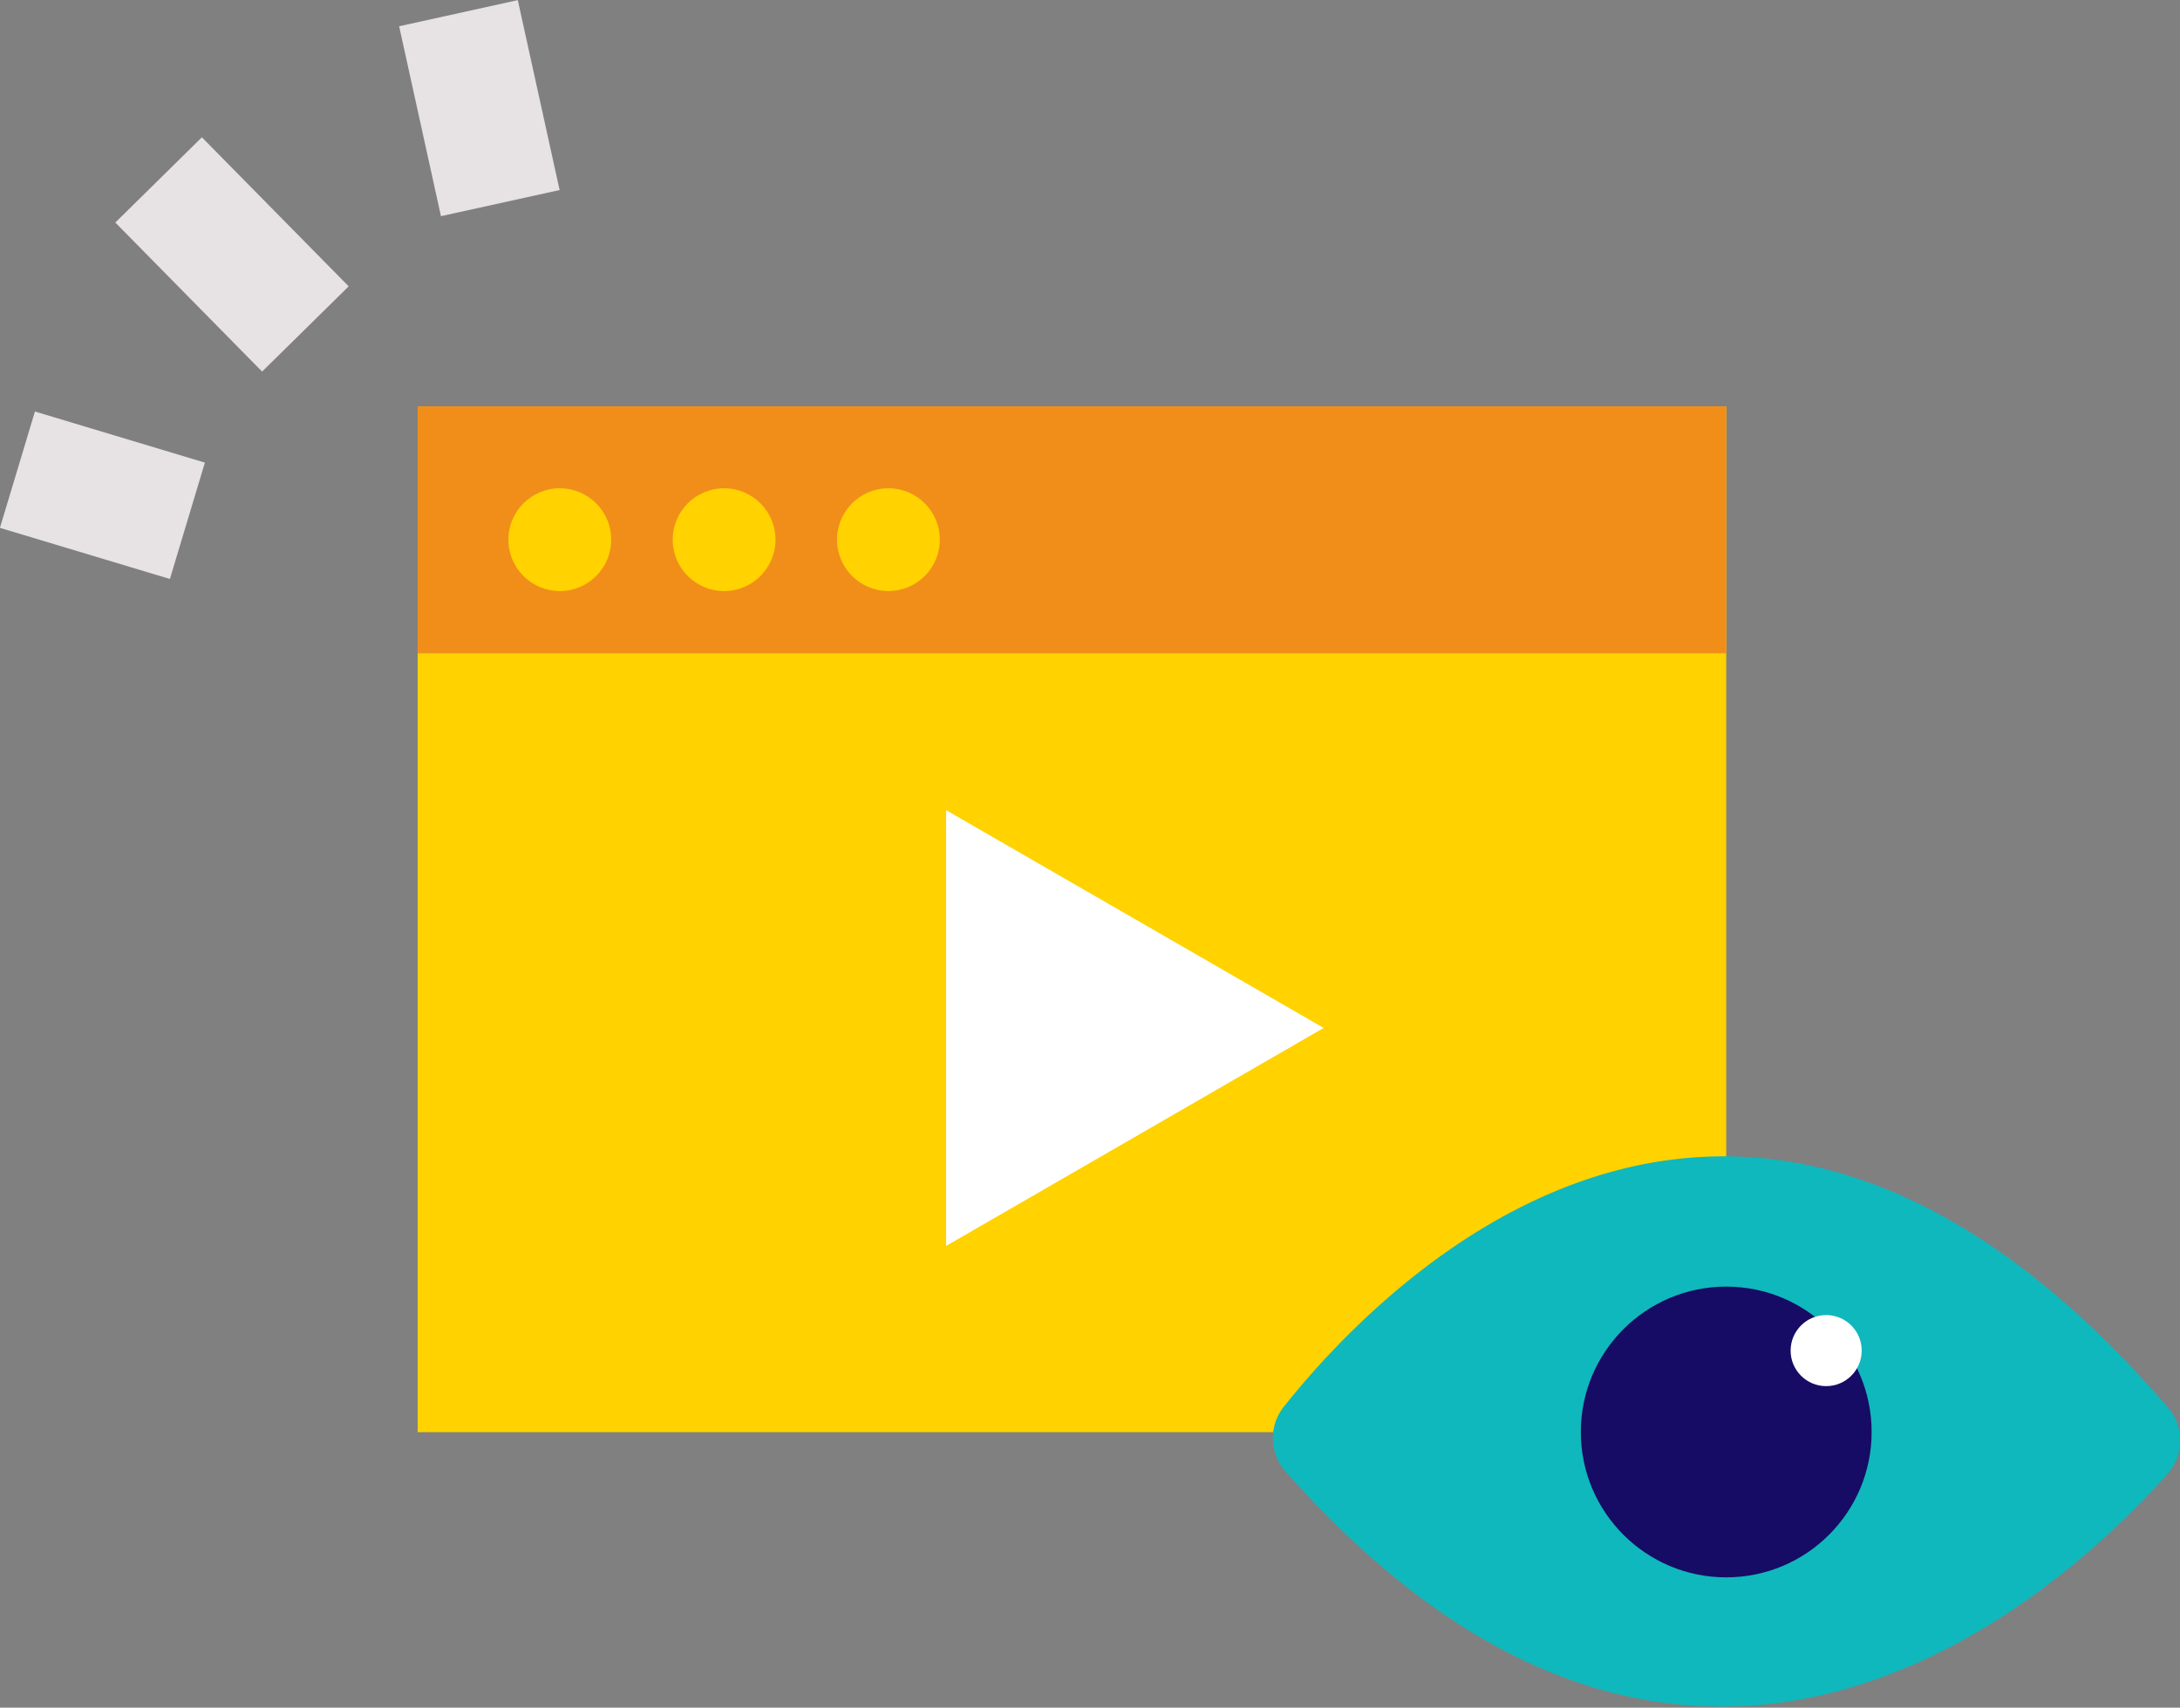
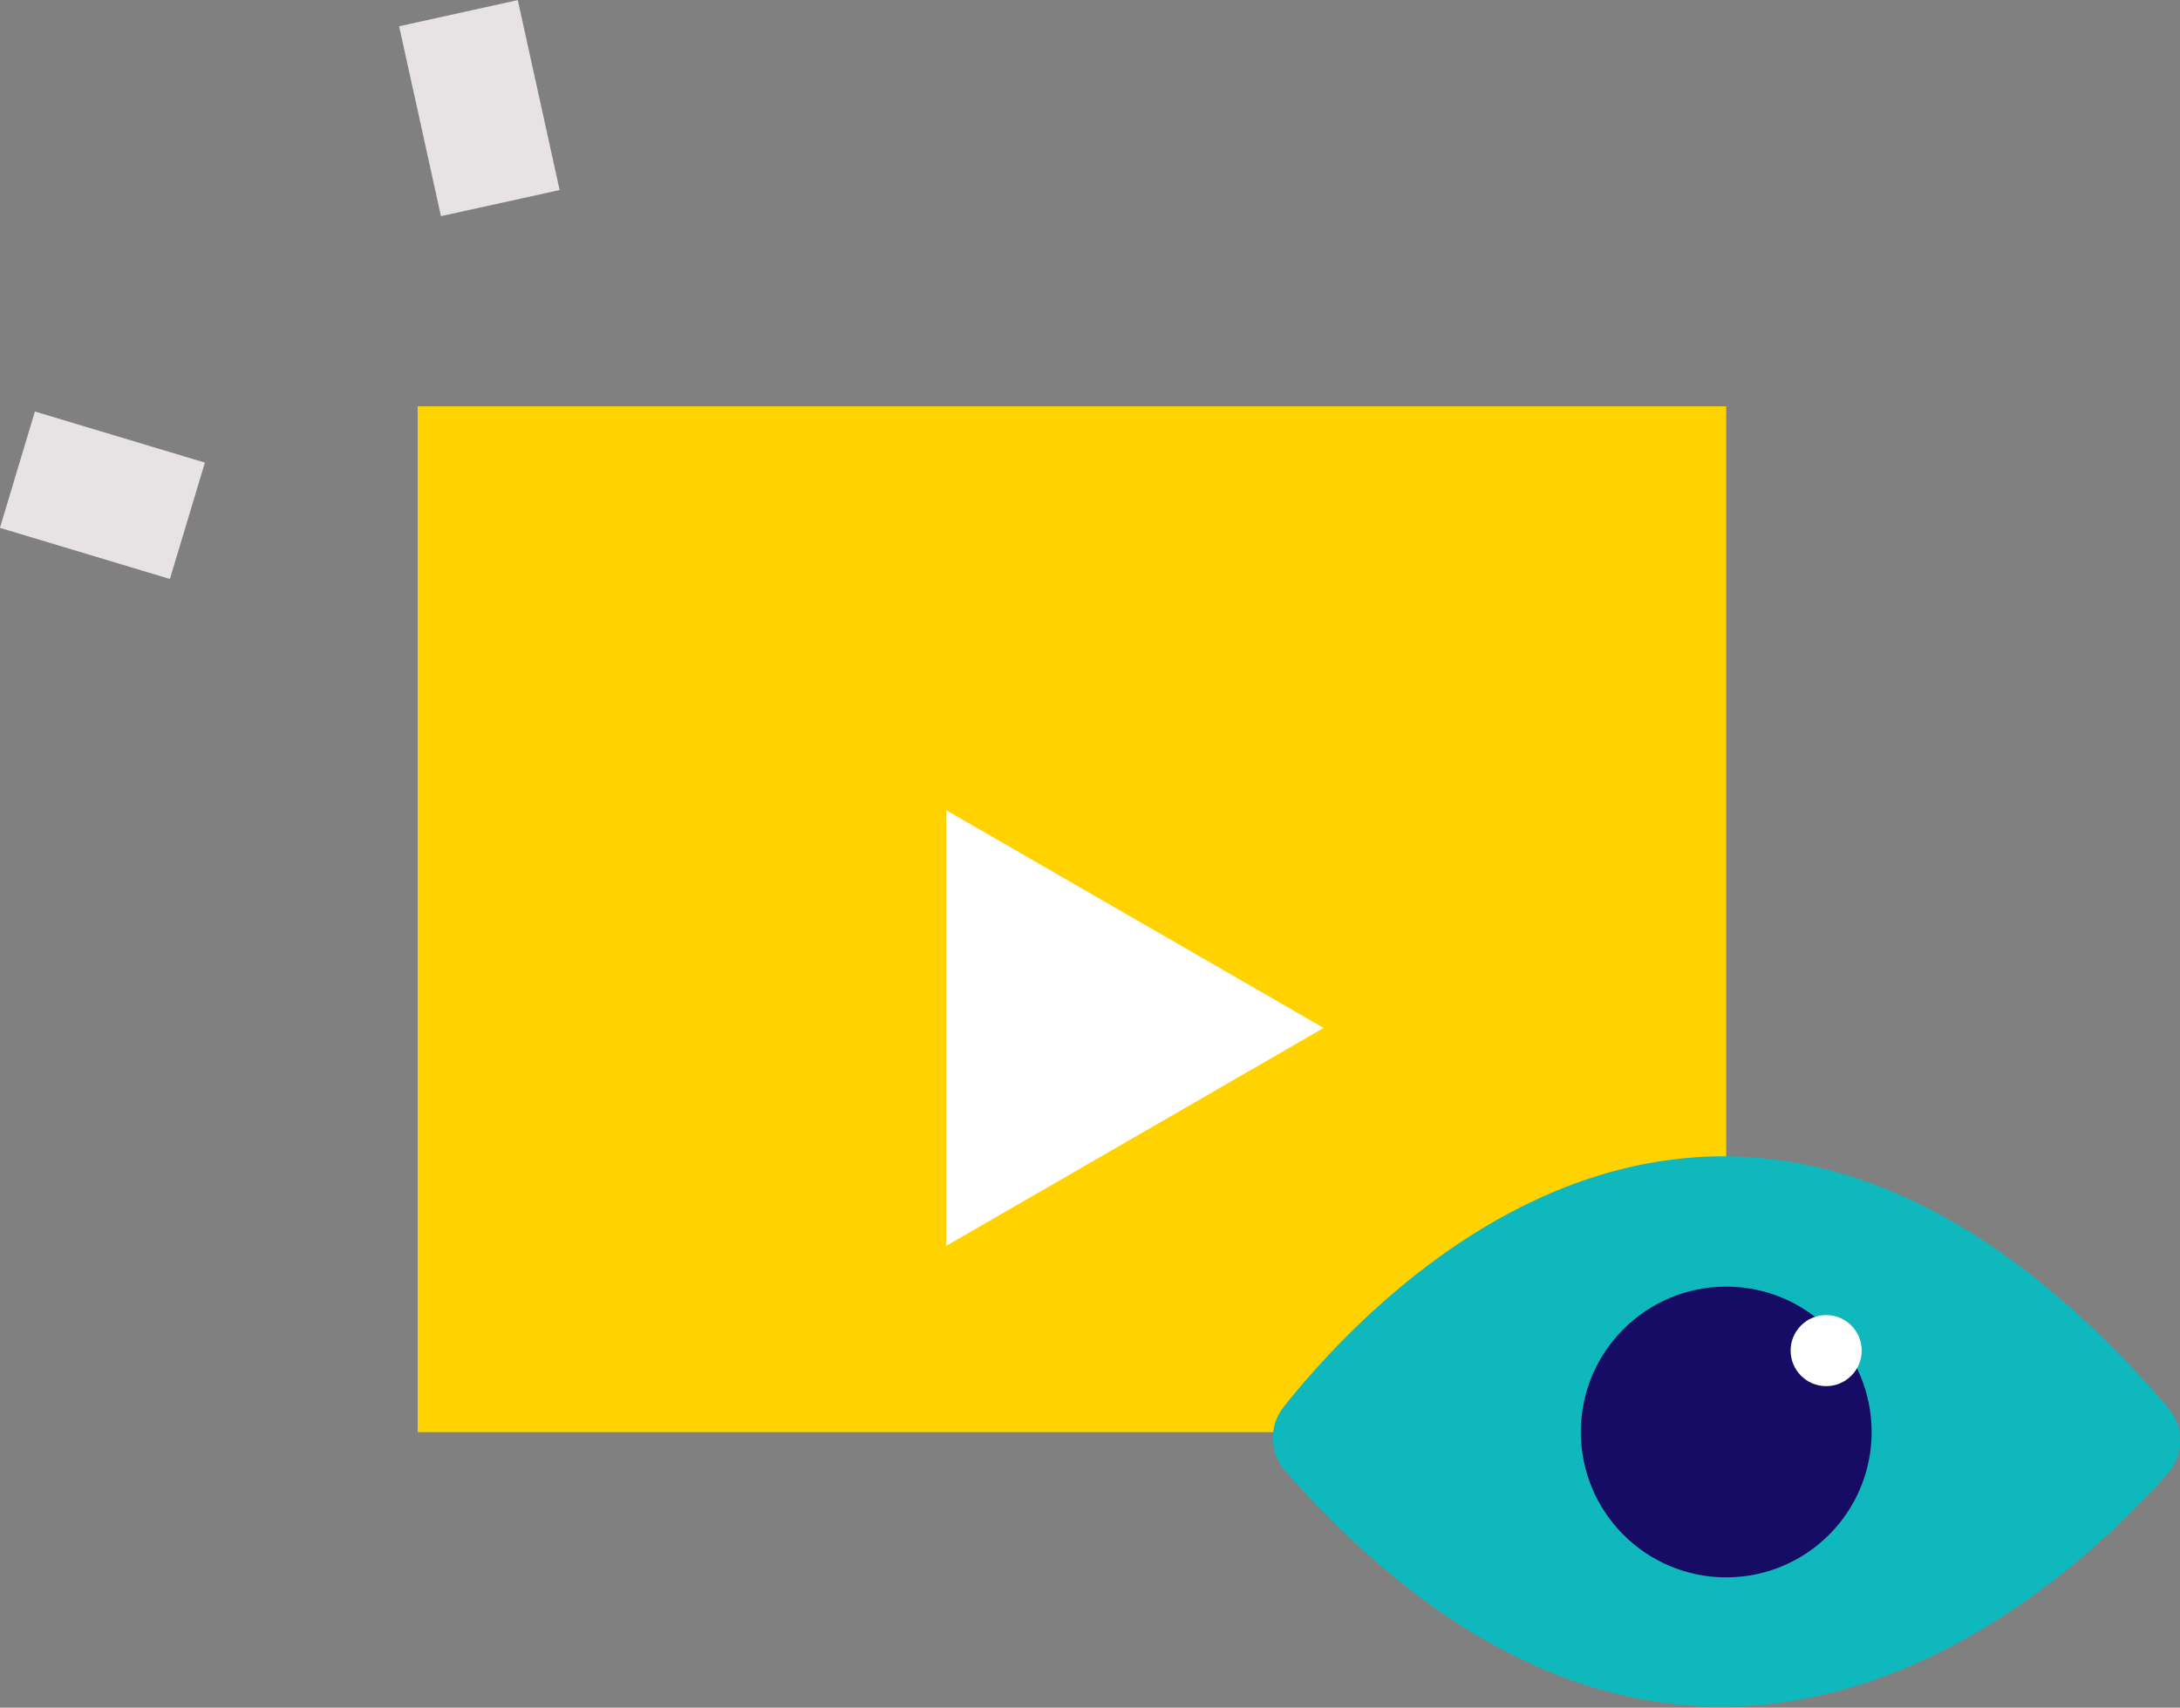
<svg xmlns="http://www.w3.org/2000/svg" viewBox="0 0 114.1 89.39">
  <rect x="0" y="0" width="114.1" height="89.39" fill="#808080" stroke="none" />
  <defs>
    <style>.cls-1{fill:#ffd200;}.cls-2{fill:#f18e1a;}.cls-3{fill:#fff;}.cls-4{fill:#e7e2e4;}.cls-5{fill:#0fb8bc;fill-rule:evenodd;}.cls-6{fill:#160c65;}</style>
  </defs>
  <g id="Layer_2" data-name="Layer 2">
    <g id="Layer_1-2" data-name="Layer 1">
      <rect class="cls-1" x="21.86" y="21.27" width="68.49" height="53.7" />
-       <rect class="cls-2" x="21.86" y="21.27" width="68.49" height="12.93" />
      <circle class="cls-1" cx="29.3" cy="28.25" r="2.69" />
-       <circle class="cls-1" cx="37.9" cy="28.25" r="2.69" />
-       <circle class="cls-1" cx="46.5" cy="28.25" r="2.69" />
      <polygon class="cls-3" points="69.28 53.81 49.52 42.41 49.52 65.22 69.28 53.81" />
      <rect class="cls-4" x="2.18" y="21.28" width="6.36" height="9.29" transform="translate(-21.01 23.59) rotate(-73.26)" />
-       <rect class="cls-4" x="8.96" y="7.84" width="6.36" height="10.95" transform="translate(-5.85 12.35) rotate(-44.56)" />
      <rect class="cls-4" x="21.91" y="0.57" width="6.36" height="10.18" transform="translate(-0.63 5.53) rotate(-12.42)" />
      <path class="cls-5" d="M67.17,73.67c5-6.31,23.79-26.11,46.29,0a2.63,2.63,0,0,1,0,3.47c-5.33,6-24.67,24.22-46.18-.12A2.63,2.63,0,0,1,67.17,73.67Z" />
      <circle class="cls-6" cx="90.35" cy="74.96" r="7.61" />
      <circle class="cls-3" cx="95.58" cy="70.7" r="1.86" />
    </g>
  </g>
</svg>